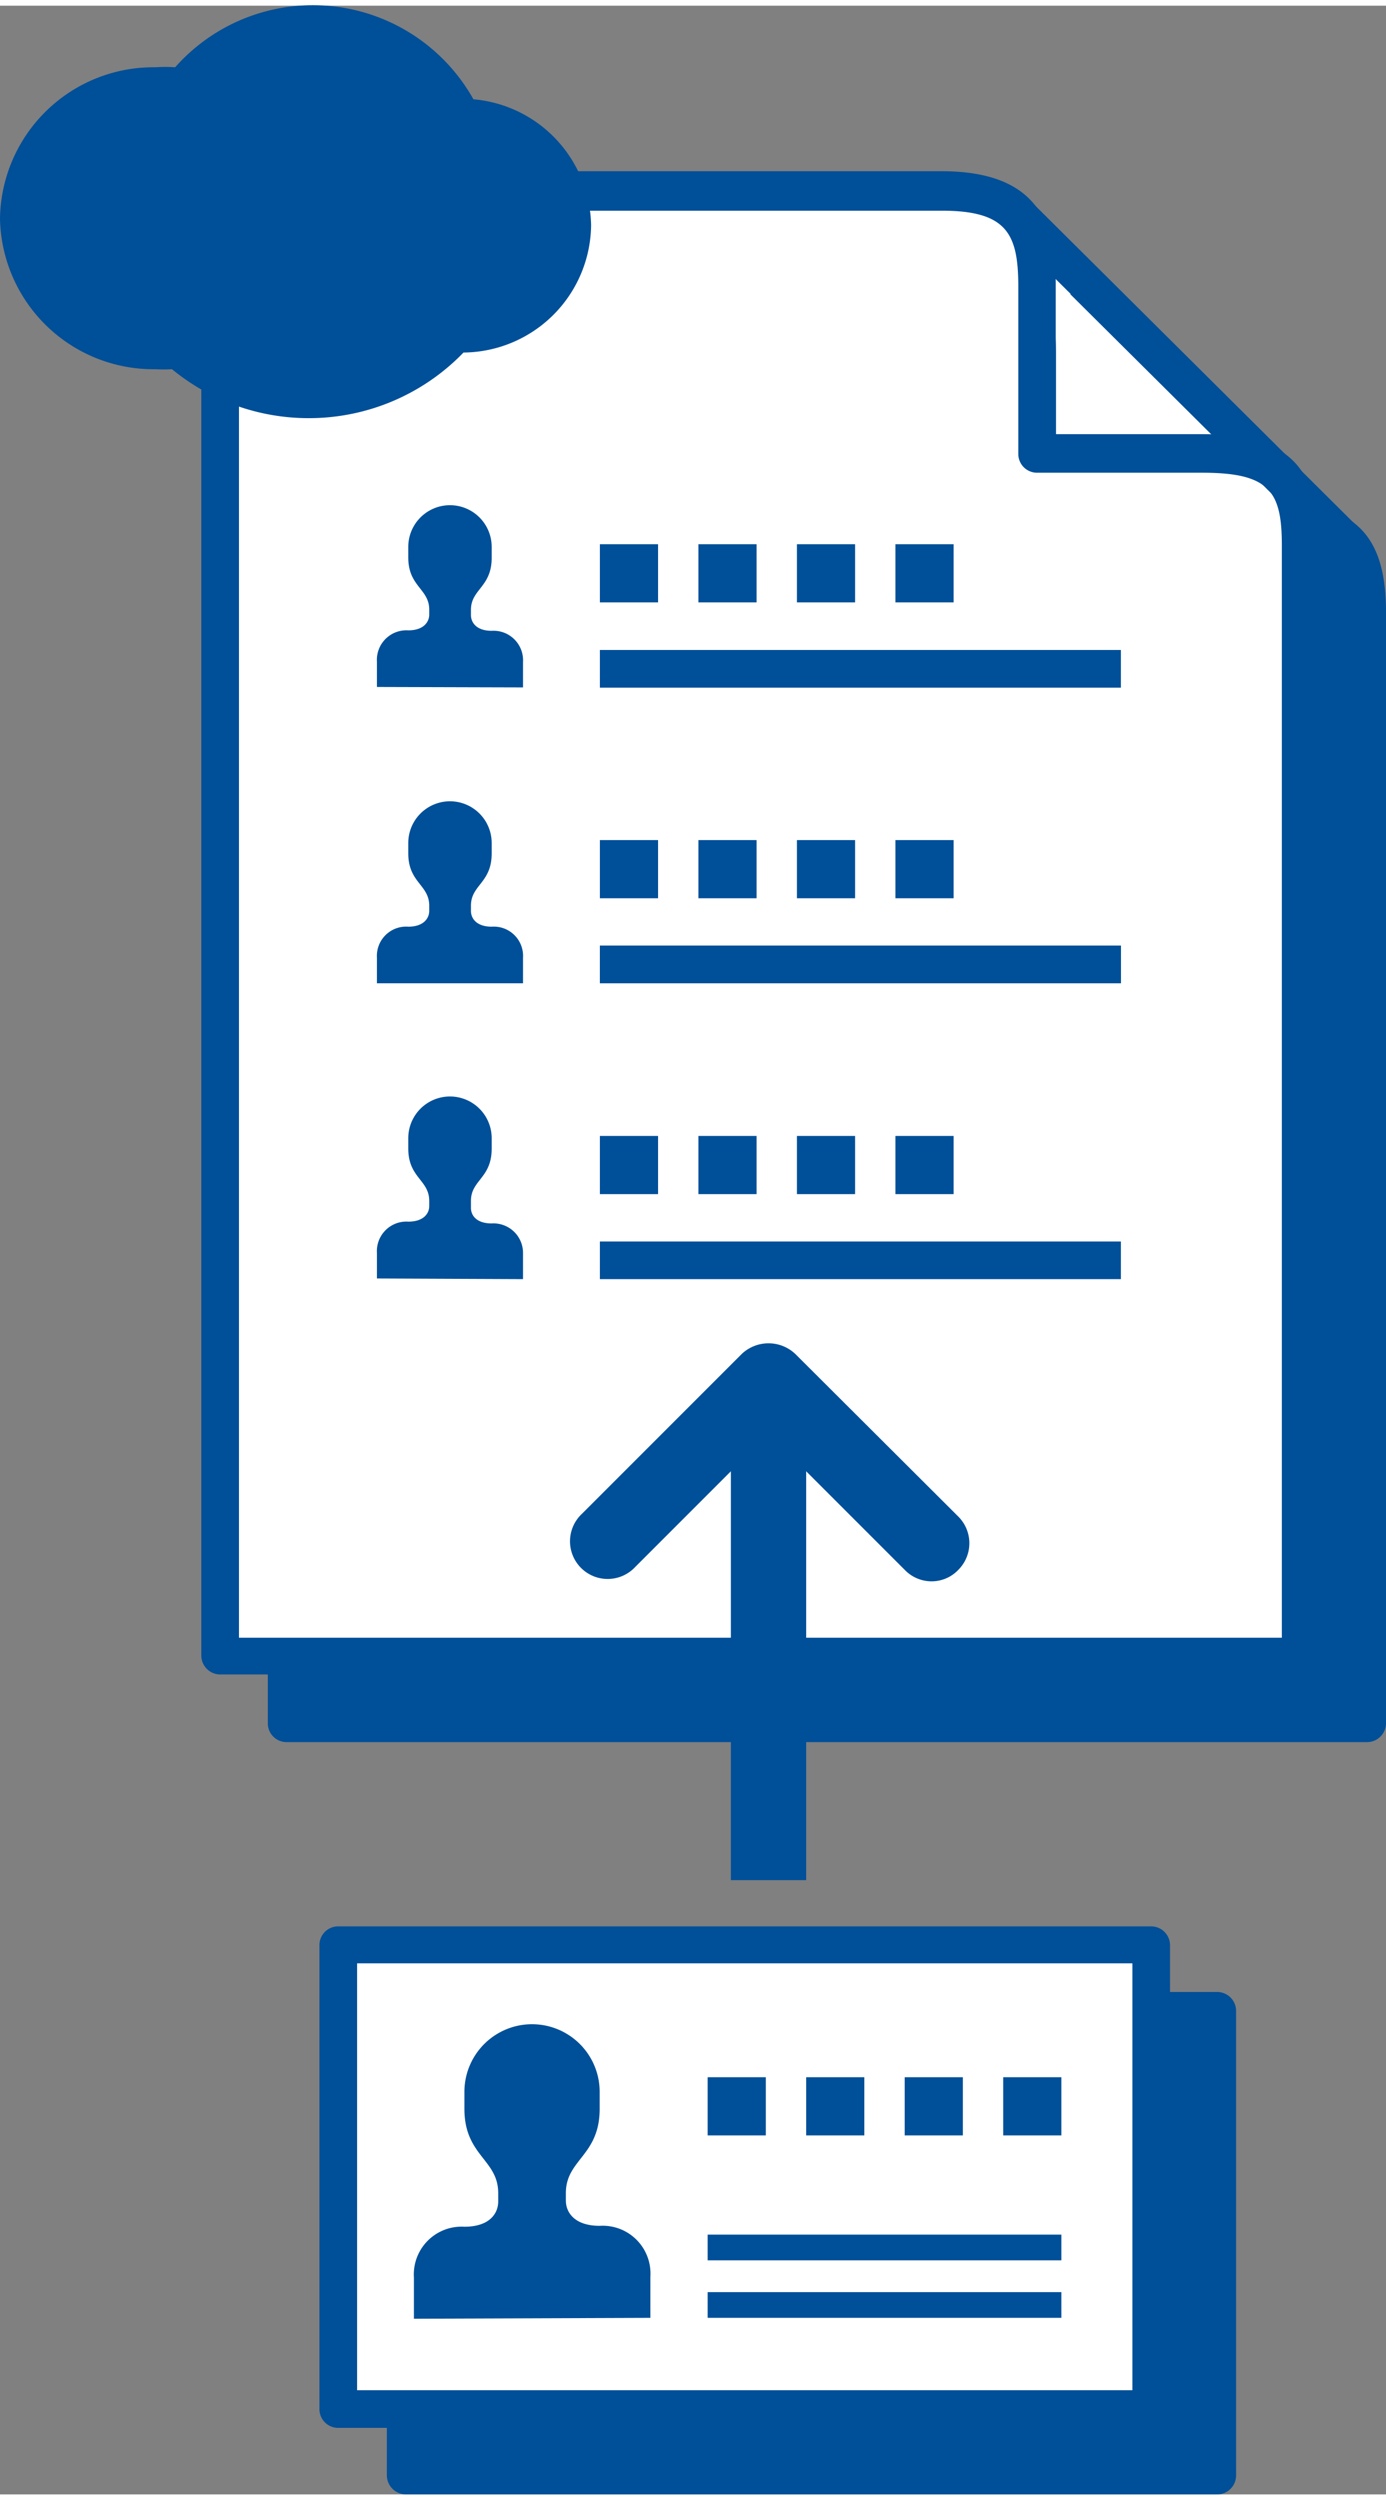
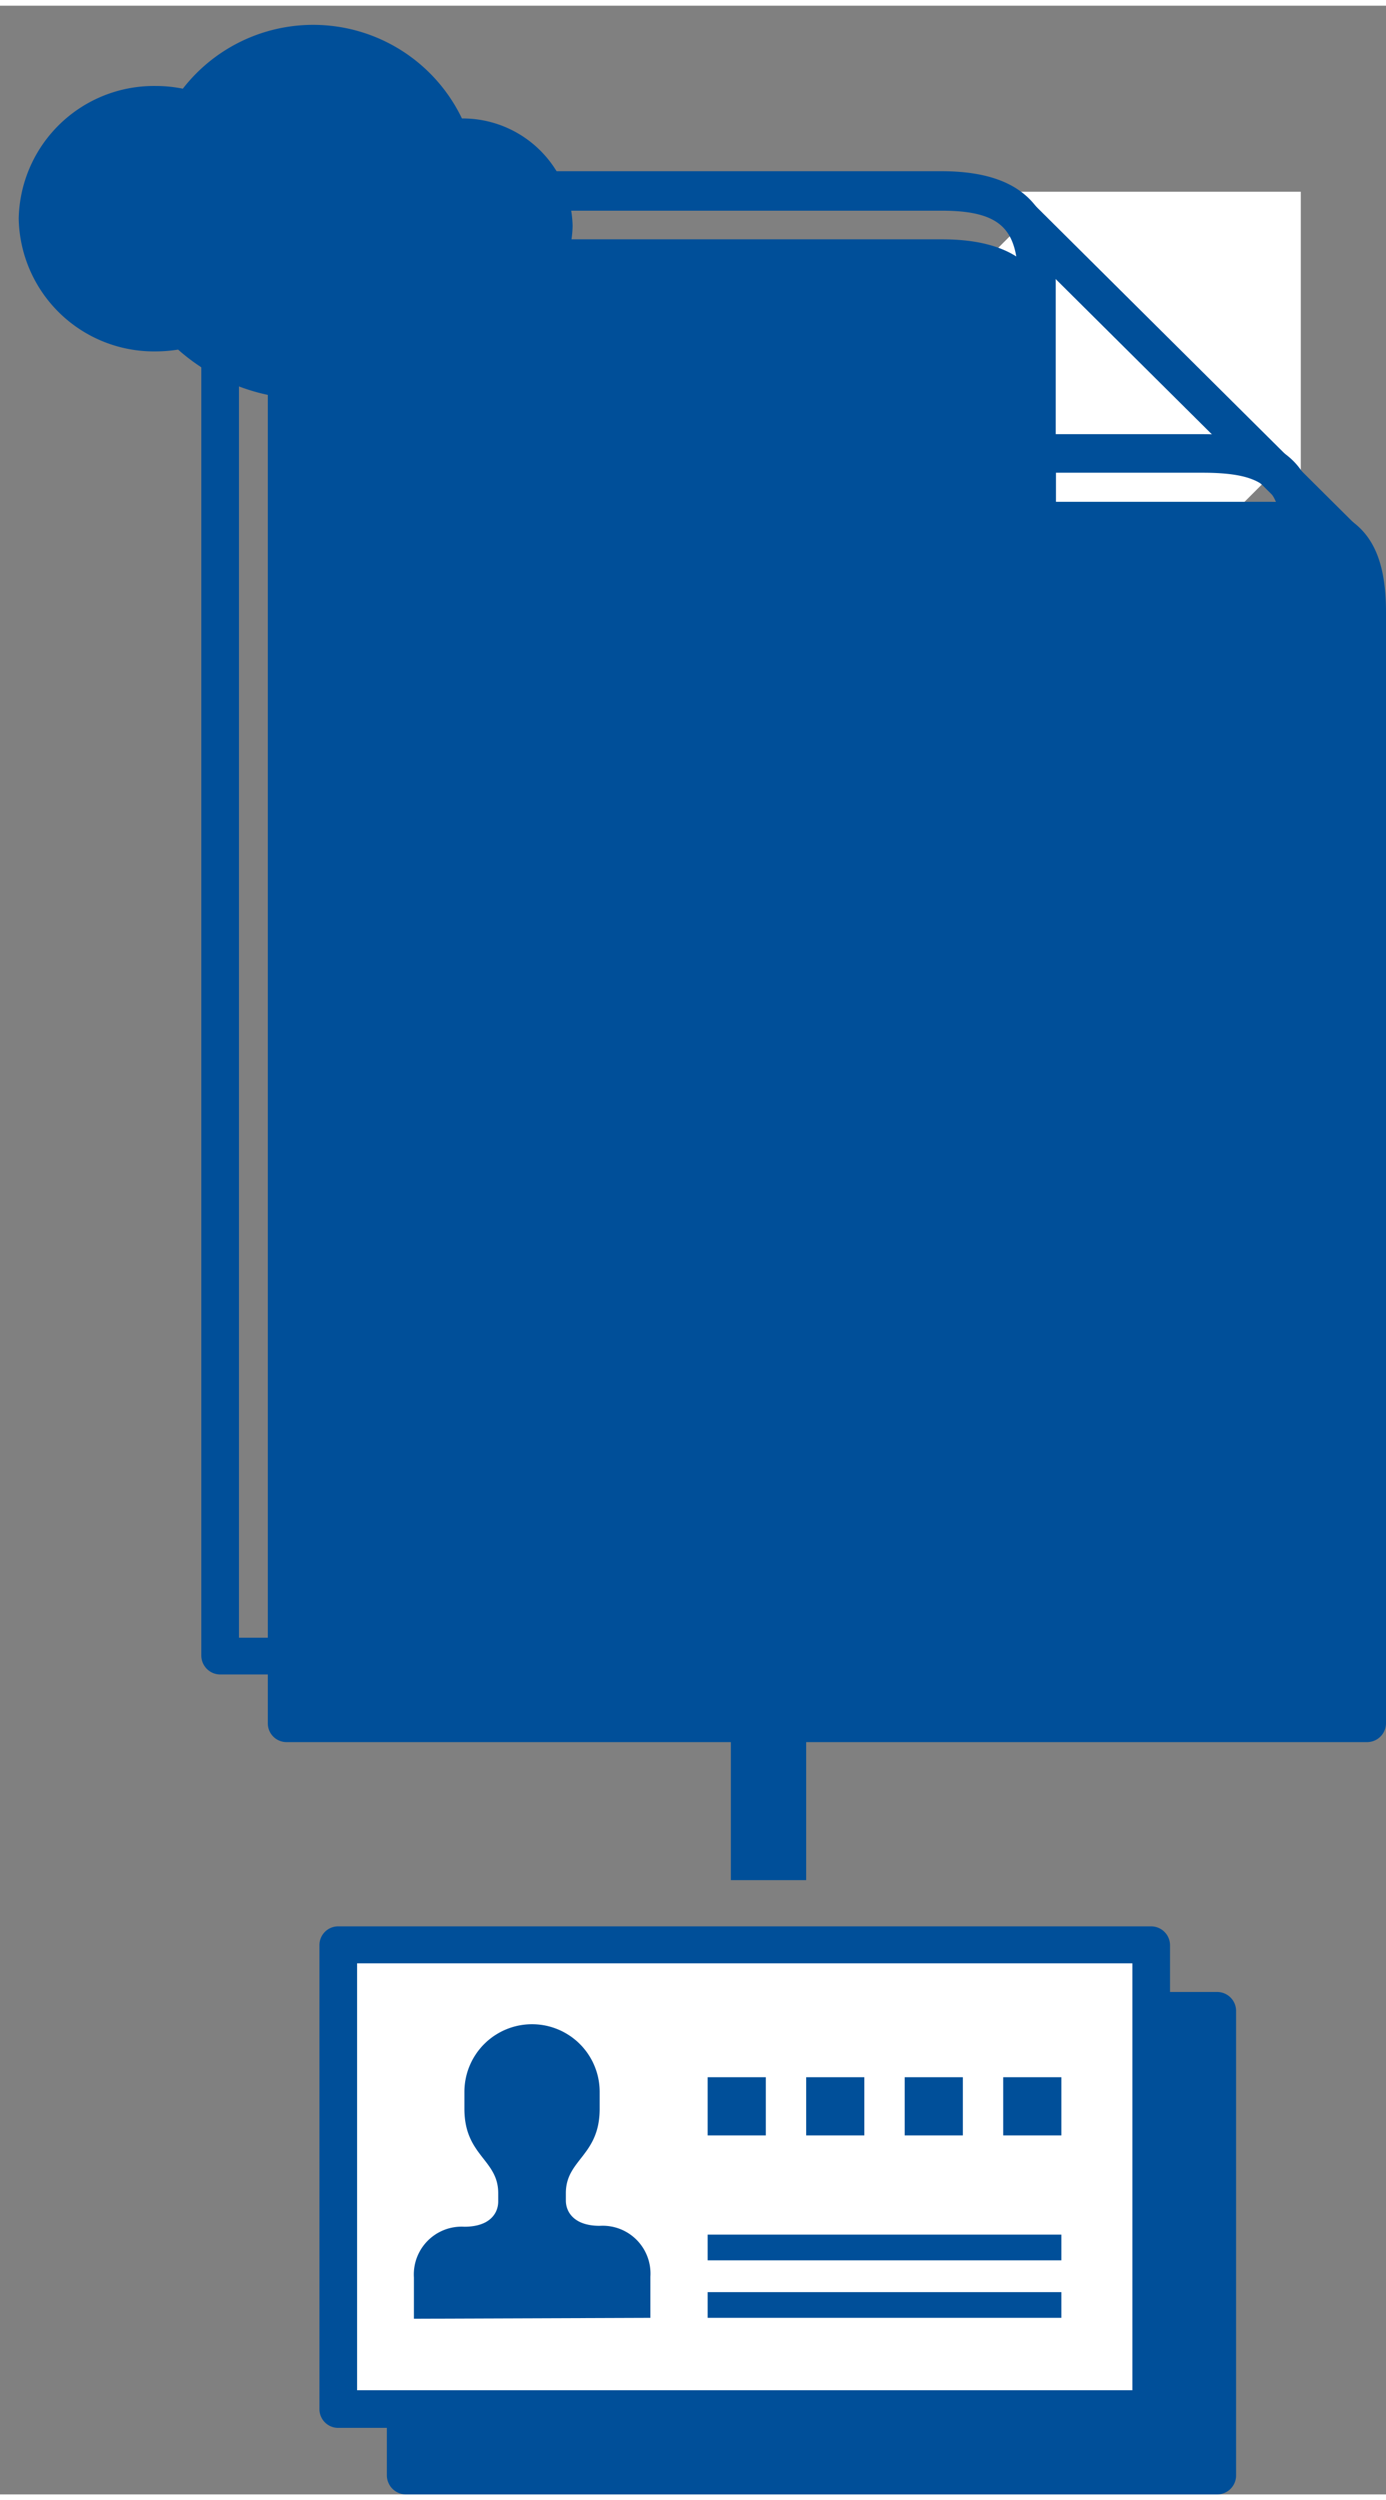
<svg xmlns="http://www.w3.org/2000/svg" viewBox="0 0 61.48 110.36" width="61" height="110">
  <rect x="0" y="0" width="61.48" height="110.36" fill="#808080" stroke="none" />
  <defs>
    <style>.cls-1{fill:#fff;}.cls-2{fill:#004f99;}</style>
  </defs>
  <title>point_ico_data</title>
  <g id="レイヤー_2" data-name="レイヤー 2">
    <g id="aw">
      <rect class="cls-1" x="38.86" y="13.59" width="15.69" height="11.62" transform="translate(27.4 -27.34) rotate(45)" />
      <path class="cls-2" d="M60.64,26.88c0-3-1-4.06-4.36-4.06H46V15.41c0-2.73-.78-4.21-4.22-4.21H12.71v65H60.64Z" />
      <path class="cls-2" d="M60.64,77H12.71a.83.83,0,0,1-.83-.83V11.2a.84.84,0,0,1,.83-.84H41.78c4.46,0,5.06,2.56,5.06,5.05V22h9.44c3.74,0,5.2,1.37,5.2,4.89V76.15A.84.84,0,0,1,60.64,77ZM13.55,75.32H59.81V26.88c0-2.38-.54-3.23-3.53-3.23H46a.83.83,0,0,1-.83-.83V15.41c0-2.33-.49-3.38-3.39-3.38H13.55Z" />
      <rect class="cls-2" x="17.95" y="88.92" width="36.06" height="20.61" />
      <path class="cls-2" d="M54,110.36H18a.85.85,0,0,1-.84-.84V88.92a.85.85,0,0,1,.84-.84H54a.84.84,0,0,1,.83.84v20.6A.84.84,0,0,1,54,110.36Zm-35.23-1.67H53.17V89.75H18.78Z" />
      <rect class="cls-2" x="53.16" y="9.72" width="1.67" height="16.73" transform="translate(3.11 43.65) rotate(-45.18)" />
-       <path class="cls-1" d="M57.7,23.94c0-3-1-4.06-4.36-4.06H46V12.47c0-2.73-.78-4.22-4.23-4.22h-32v65H57.7Z" />
+       <path class="cls-1" d="M57.7,23.94c0-3-1-4.06-4.36-4.06H46V12.47c0-2.73-.78-4.22-4.23-4.22h-32H57.7Z" />
      <path class="cls-2" d="M57.7,74H9.77a.84.84,0,0,1-.84-.83v-65a.84.84,0,0,1,.84-.83h32c4.46,0,5.06,2.55,5.06,5.05V19h6.48c3.73,0,5.19,1.37,5.19,4.9V73.21A.83.83,0,0,1,57.7,74ZM10.6,72.37H56.86V23.94c0-2.39-.53-3.23-3.52-3.23H46a.83.83,0,0,1-.83-.83V12.47c0-2.34-.49-3.38-3.4-3.38H10.6Z" />
      <rect class="cls-2" x="50.22" y="6.78" width="1.67" height="16.73" transform="translate(4.33 40.69) rotate(-45.18)" />
-       <rect class="cls-2" x="26.61" y="28.57" width="23.11" height="1.67" />
      <rect class="cls-2" x="26.61" y="41.68" width="23.11" height="1.67" />
      <rect class="cls-2" x="26.61" y="54.8" width="23.11" height="1.67" />
      <path class="cls-2" d="M41.33,69.87a1.65,1.65,0,0,1-1.18-.49l-6.06-6.06-5.91,5.91a1.67,1.67,0,1,1-2.36-2.36l7.09-7.09a1.73,1.73,0,0,1,2.36,0L42.51,67a1.67,1.67,0,0,1,0,2.36A1.63,1.63,0,0,1,41.33,69.87Z" />
      <rect class="cls-2" x="32.42" y="60.96" width="3.34" height="22.16" />
      <rect class="cls-1" x="15" y="85.97" width="36.06" height="20.61" />
      <path class="cls-2" d="M51.06,107.41H15a.83.83,0,0,1-.83-.83V86a.83.83,0,0,1,.83-.83H51.06a.84.84,0,0,1,.84.83v20.61A.84.84,0,0,1,51.06,107.41Zm-35.22-1.67H50.23V86.81H15.84Z" />
      <rect class="cls-2" x="31.39" y="91.86" width="2.58" height="2.58" />
      <rect class="cls-2" x="35.76" y="91.86" width="2.58" height="2.58" />
      <rect class="cls-2" x="40.13" y="91.86" width="2.58" height="2.58" />
      <rect class="cls-2" x="44.5" y="91.86" width="2.58" height="2.58" />
      <path class="cls-2" d="M28.85,102.53V100.7a2.12,2.12,0,0,0-2.25-2.25c-1.12,0-1.5-.6-1.5-1.12V97c0-1.5,1.5-1.65,1.5-3.74v-.75a3,3,0,1,0-6,0v.75c0,2.09,1.5,2.24,1.5,3.74v.37c0,.52-.37,1.12-1.5,1.12a2.12,2.12,0,0,0-2.24,2.25v1.83" />
      <path class="cls-2" d="M23.2,30.23V29.11a1.31,1.31,0,0,0-1.39-1.39c-.69,0-.92-.38-.92-.7v-.23c0-.92.92-1,.92-2.31V24a1.85,1.85,0,1,0-3.7,0v.47c0,1.29.93,1.39.93,2.31V27c0,.32-.24.7-.93.7a1.31,1.31,0,0,0-1.39,1.39v1.12" />
      <path class="cls-2" d="M23.2,43.35V42.22a1.3,1.3,0,0,0-1.39-1.38c-.69,0-.92-.38-.92-.7v-.23c0-.93.92-1,.92-2.32v-.46a1.85,1.85,0,1,0-3.7,0v.46c0,1.3.93,1.39.93,2.32v.23c0,.32-.24.7-.93.7a1.3,1.3,0,0,0-1.39,1.38v1.13" />
      <path class="cls-2" d="M23.2,56.47V55.34A1.31,1.31,0,0,0,21.81,54c-.69,0-.92-.37-.92-.69V53c0-.93.92-1,.92-2.32v-.46a1.85,1.85,0,1,0-3.7,0v.46c0,1.3.93,1.39.93,2.32v.23c0,.32-.24.69-.93.69a1.31,1.31,0,0,0-1.39,1.39v1.13" />
      <rect class="cls-2" x="31.39" y="101.39" width="15.69" height="1.14" />
      <rect class="cls-2" x="31.39" y="98.84" width="15.69" height="1.14" />
      <path class="cls-2" d="M20.49,5A7.32,7.32,0,0,0,8.11,3.68,6.06,6.06,0,0,0,6.9,3.56,6,6,0,0,0,.83,9.44,6,6,0,0,0,6.9,15.33a6.4,6.4,0,0,0,1-.08,8.74,8.74,0,0,0,12.31-.71h.25A4.88,4.88,0,0,0,25.4,9.76,4.88,4.88,0,0,0,20.49,5Z" />
-       <path class="cls-2" d="M13.7,18.29a9.54,9.54,0,0,1-6.07-2.17,6,6,0,0,1-.73,0A6.81,6.81,0,0,1,0,9.44,6.81,6.81,0,0,1,6.9,2.73a6.35,6.35,0,0,1,.87,0A8.16,8.16,0,0,1,21,4.15a5.71,5.71,0,0,1,5.22,5.6,5.71,5.71,0,0,1-5.66,5.63A9.53,9.53,0,0,1,13.7,18.29ZM7.89,14.41a.86.86,0,0,1,.56.21A7.89,7.89,0,0,0,19.58,14a.85.85,0,0,1,.66-.28h.21a4,4,0,0,0,4.11-4,4,4,0,0,0-4.08-4,.84.84,0,0,1-.75-.48,6.41,6.41,0,0,0-5.82-3.64A6.49,6.49,0,0,0,8.78,4.18.83.83,0,0,1,8,4.5a5.27,5.27,0,0,0-1-.11A5.15,5.15,0,0,0,1.67,9.44,5.14,5.14,0,0,0,6.9,14.49a4.91,4.91,0,0,0,.86-.07Z" />
      <rect class="cls-2" x="26.61" y="23.88" width="2.58" height="2.58" />
      <rect class="cls-2" x="30.98" y="23.88" width="2.58" height="2.58" />
      <rect class="cls-2" x="35.35" y="23.88" width="2.58" height="2.58" />
      <rect class="cls-2" x="39.72" y="23.88" width="2.58" height="2.58" />
      <rect class="cls-2" x="26.61" y="41.68" width="23.11" height="1.67" />
      <rect class="cls-2" x="26.61" y="37" width="2.58" height="2.58" />
      <rect class="cls-2" x="30.98" y="37" width="2.58" height="2.58" />
      <rect class="cls-2" x="35.35" y="37" width="2.58" height="2.58" />
      <rect class="cls-2" x="39.72" y="37" width="2.58" height="2.58" />
-       <rect class="cls-2" x="26.61" y="50.12" width="2.58" height="2.58" />
      <rect class="cls-2" x="30.98" y="50.12" width="2.58" height="2.58" />
      <rect class="cls-2" x="35.35" y="50.12" width="2.58" height="2.58" />
      <rect class="cls-2" x="39.72" y="50.12" width="2.58" height="2.58" />
    </g>
  </g>
</svg>